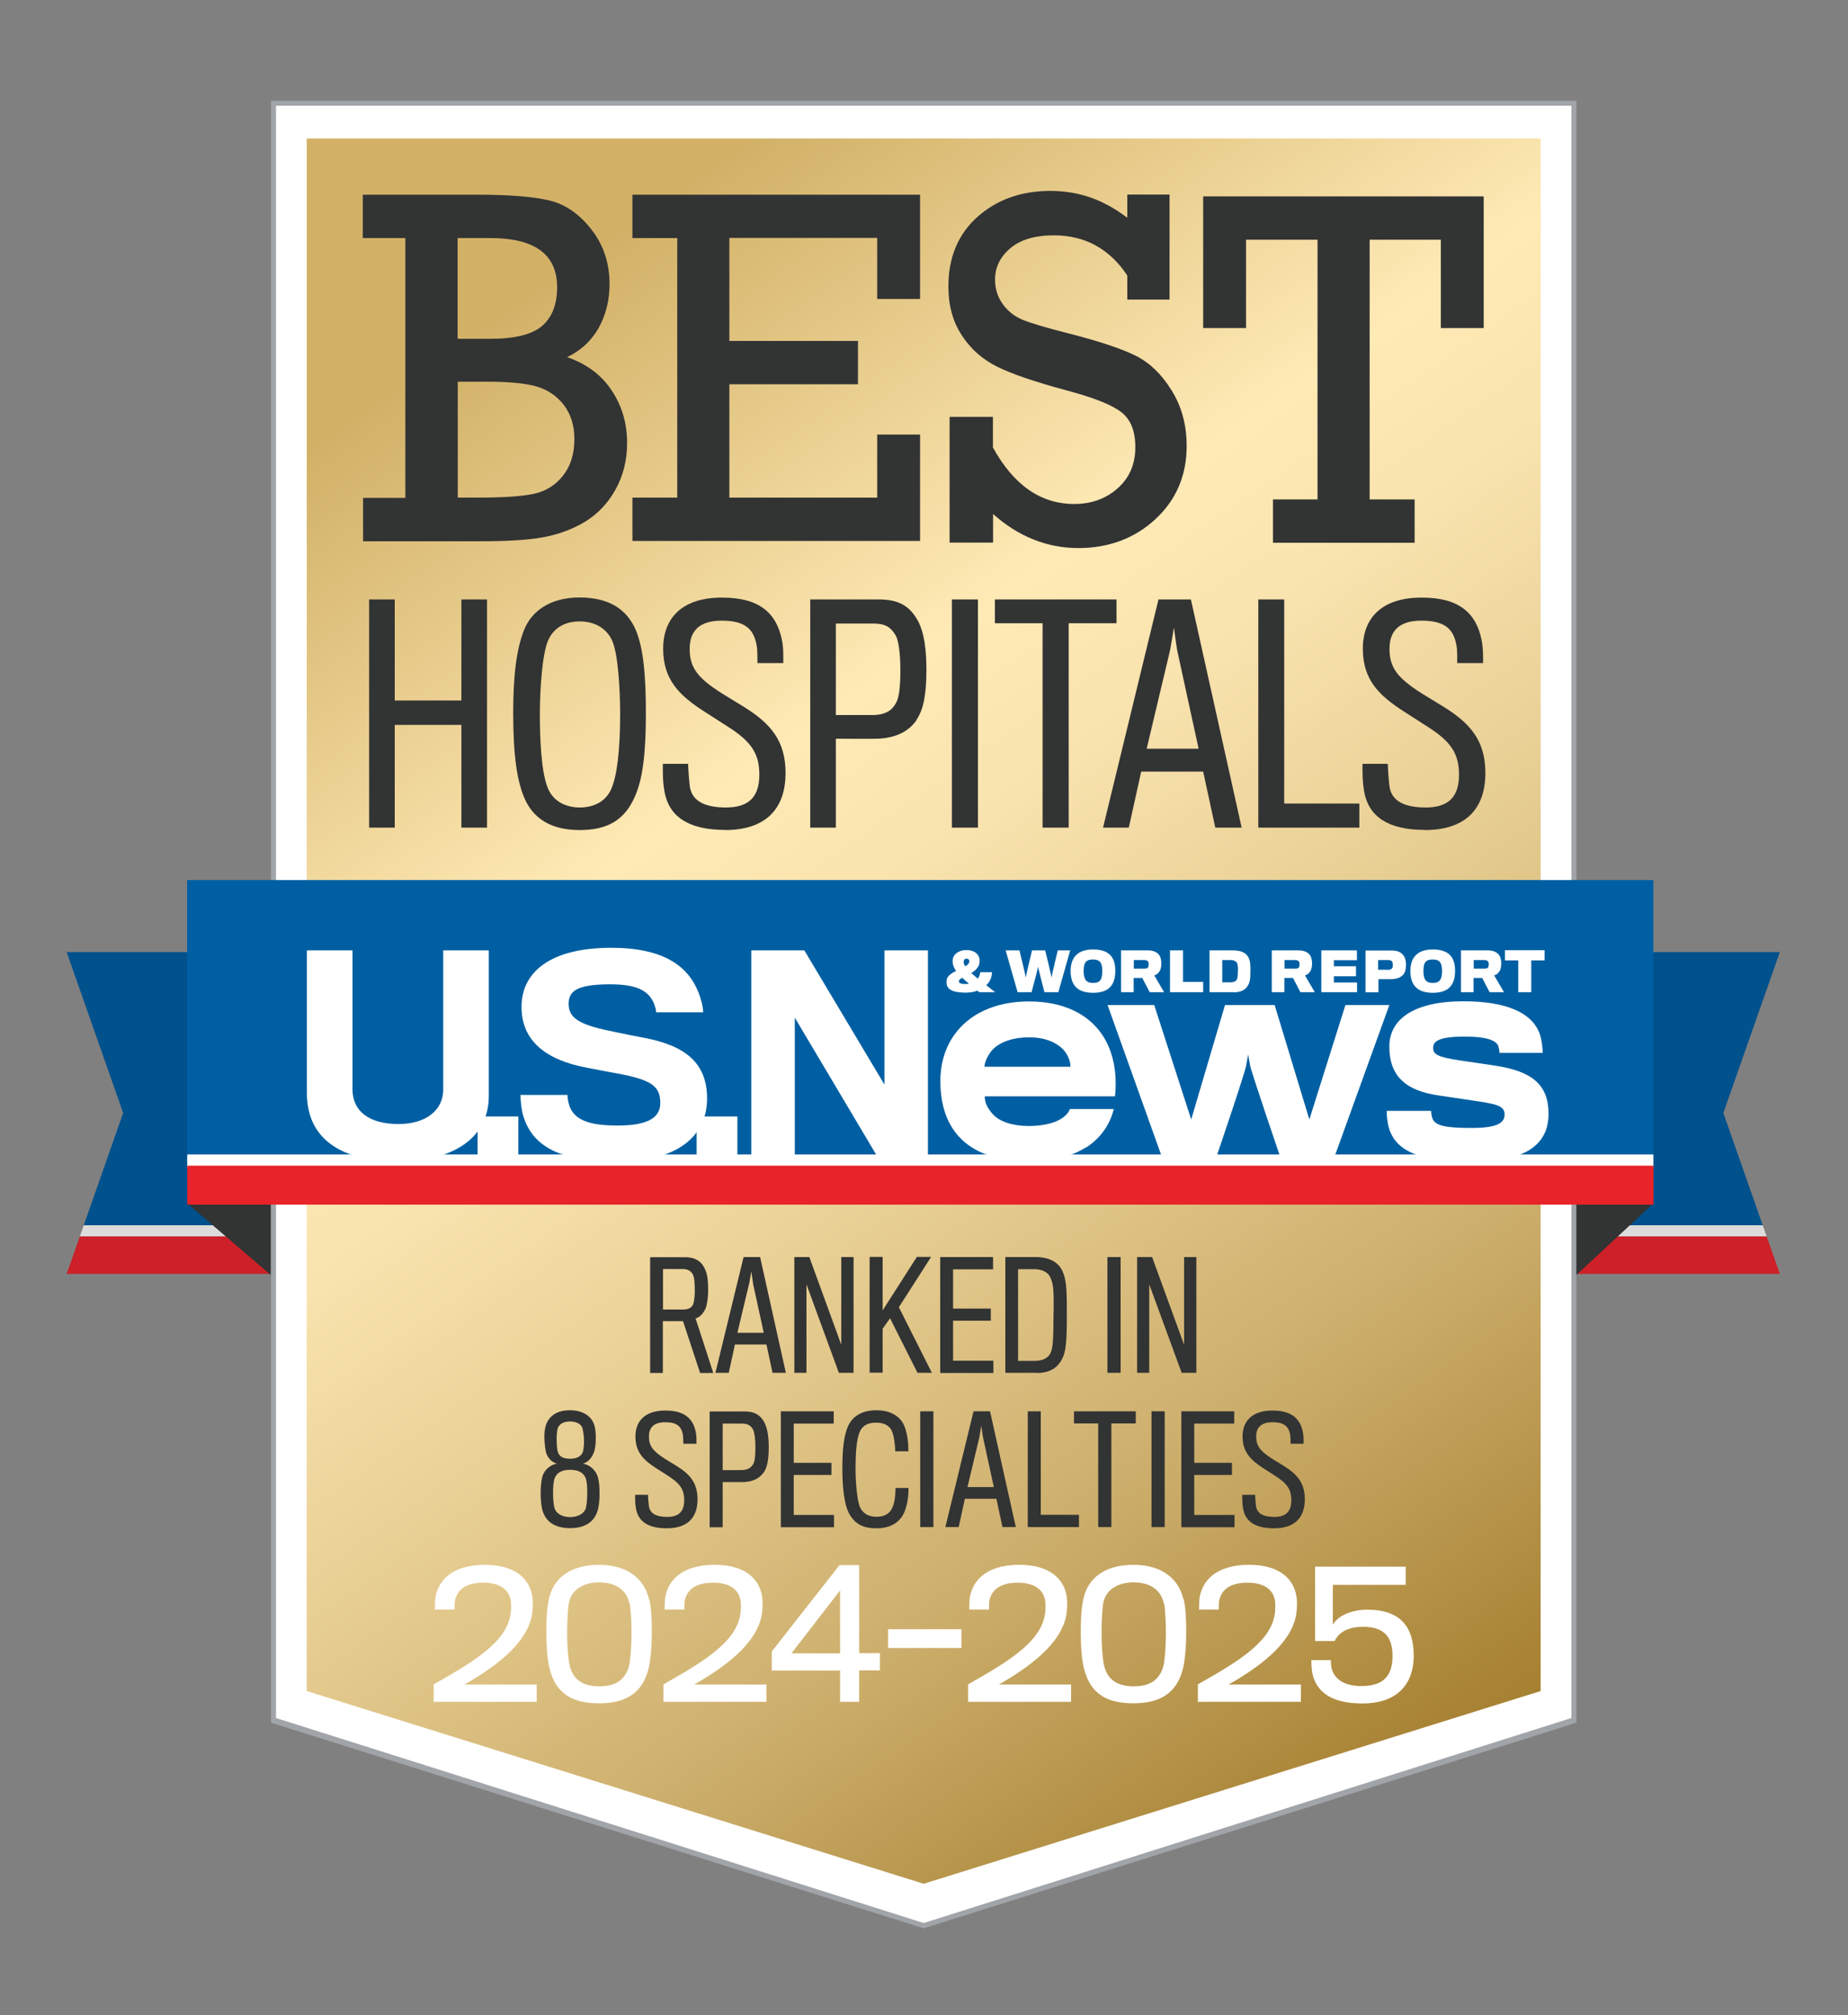
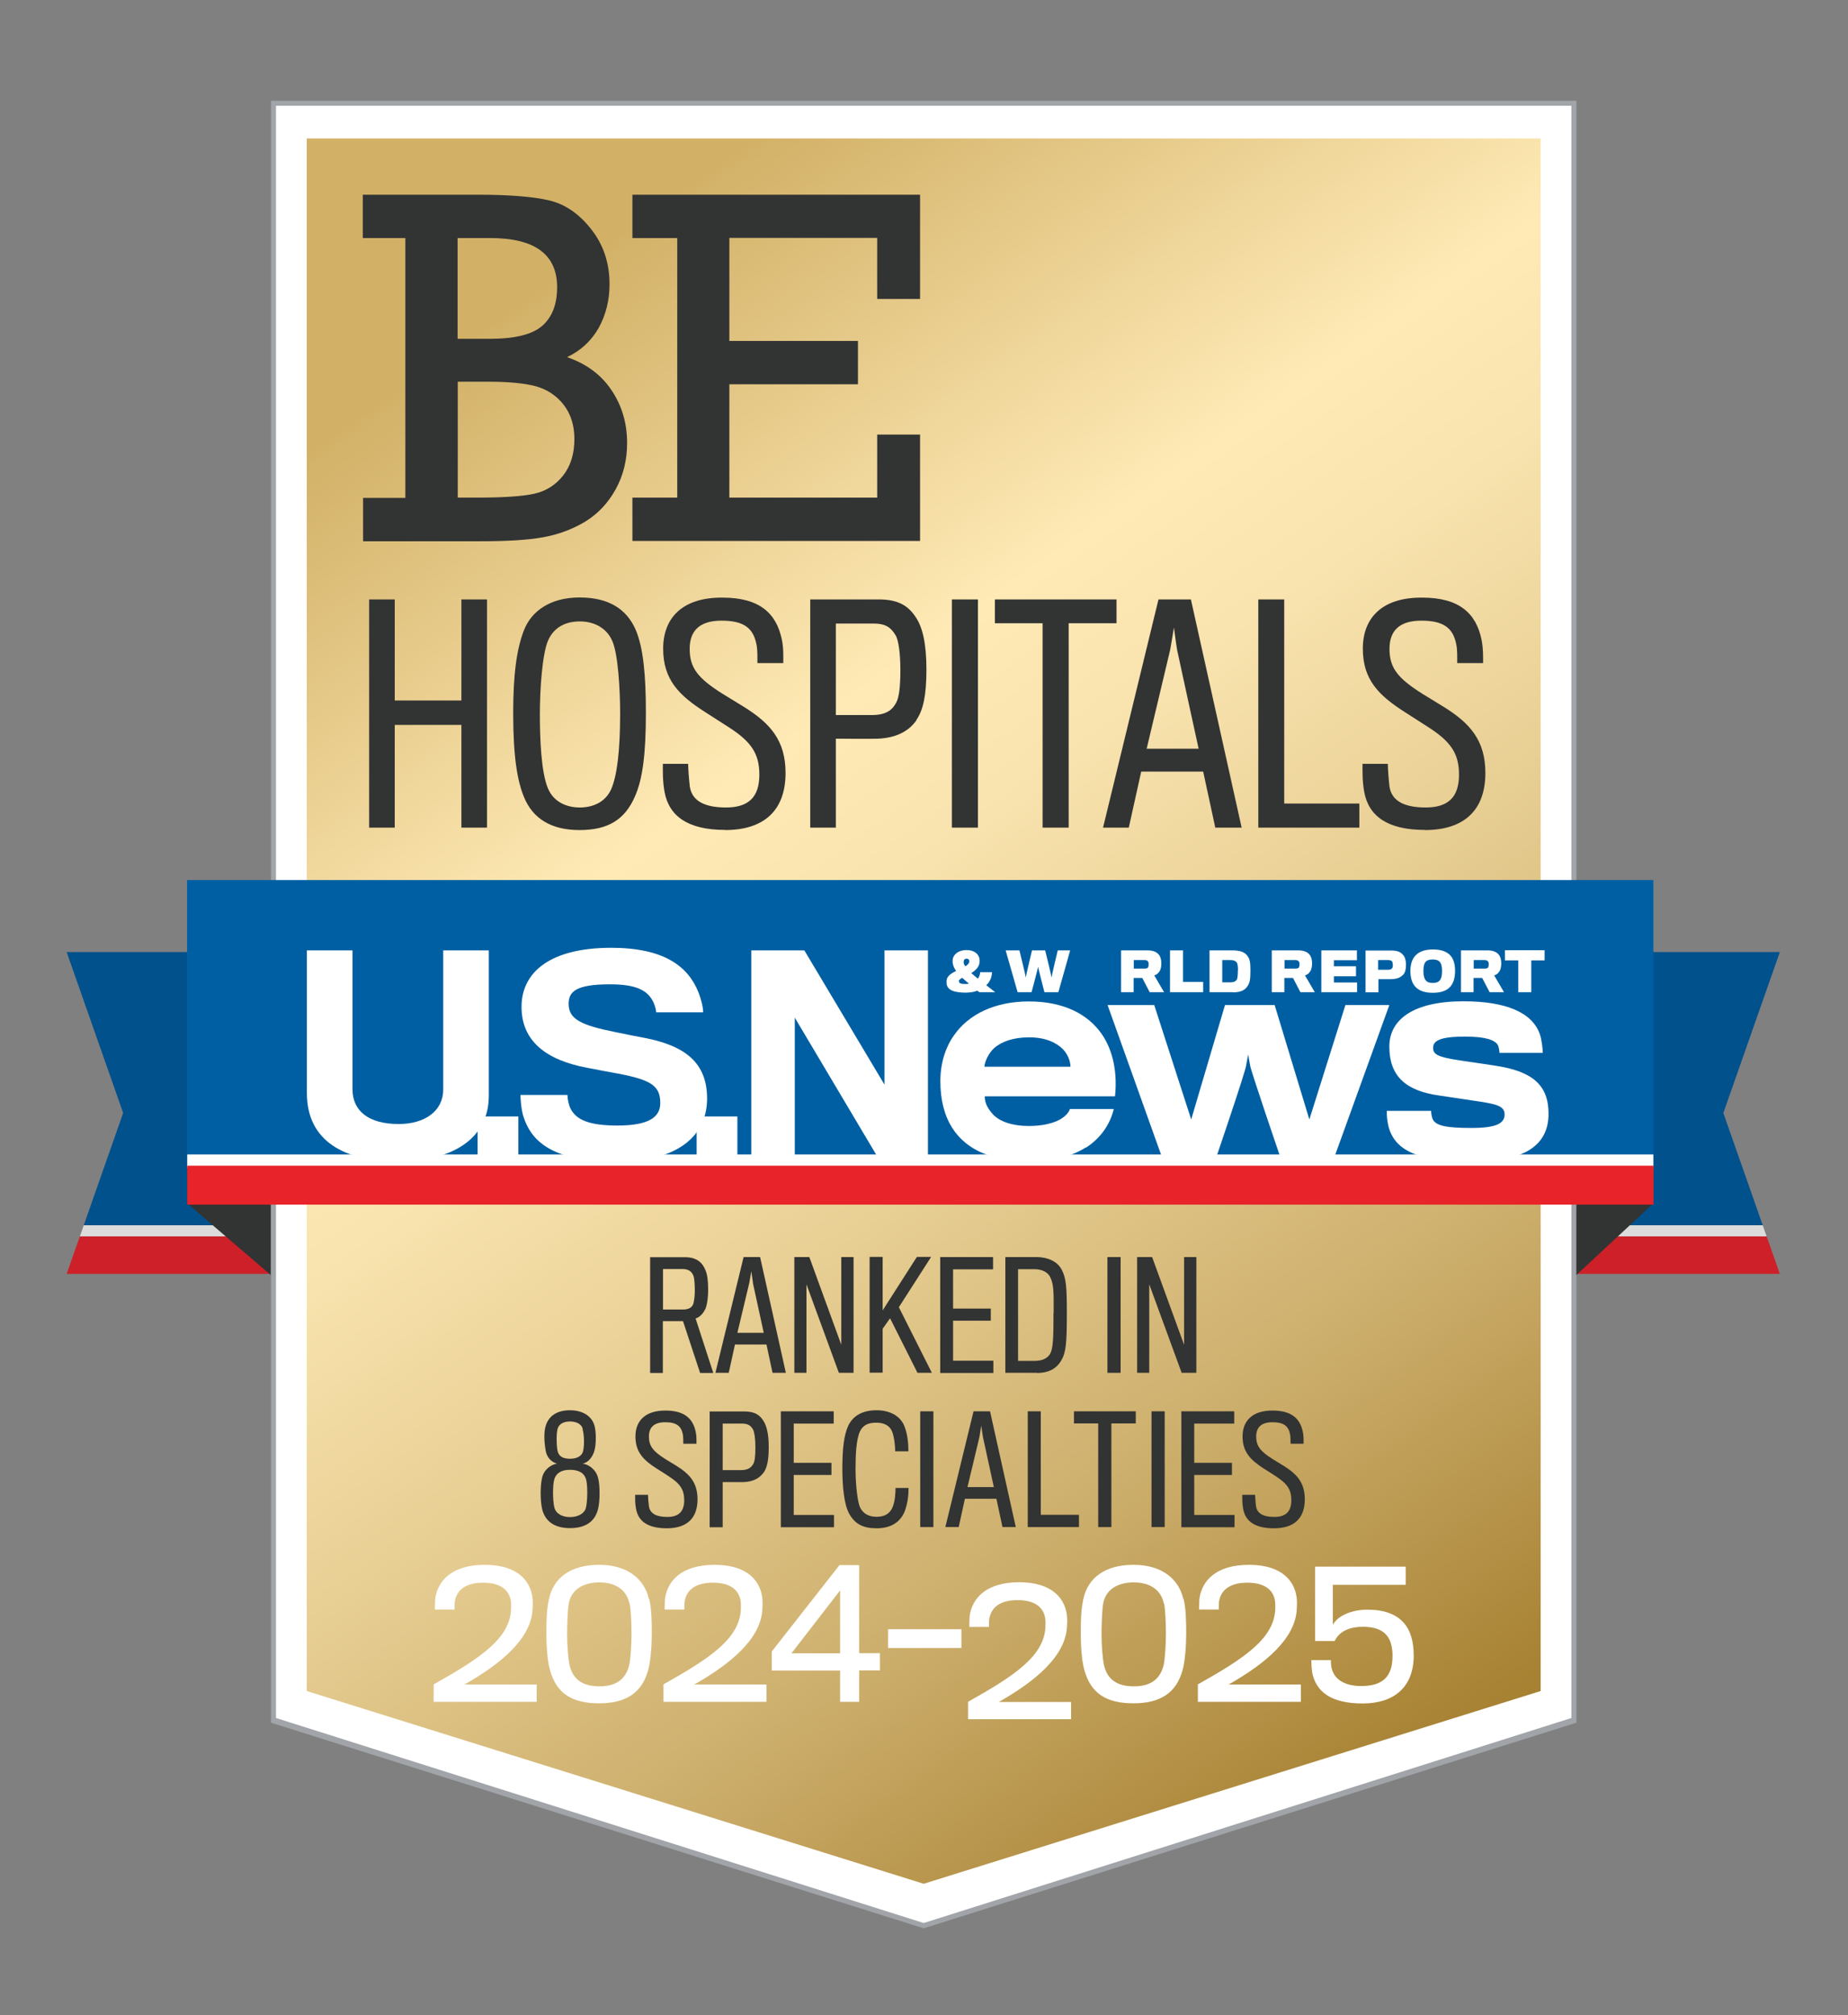
<svg xmlns="http://www.w3.org/2000/svg" id="a" viewBox="0 0 122 133">
  <rect x="0" y="0" width="122" height="133" fill="#808080" stroke="none" />
  <defs>
    <linearGradient id="b" x1="23.51" y1="6.85" x2="98.45" y2="113.88" gradientUnits="userSpaceOnUse">
      <stop offset=".13" stop-color="#d2b167" />
      <stop offset=".39" stop-color="#ffeab6" />
      <stop offset=".48" stop-color="#f8e2ad" />
      <stop offset=".61" stop-color="#e8cf94" />
      <stop offset=".79" stop-color="#cdaf6d" />
      <stop offset=".98" stop-color="#a98436" />
      <stop offset="1" stop-color="#a68132" />
    </linearGradient>
  </defs>
  <polygon points="18.06 6.81 18.06 21.24 18.06 94.09 18.06 113.52 60.98 127.08 103.91 113.52 103.91 94.09 103.91 21.24 103.91 6.81 18.06 6.81" fill="#fff" />
  <polygon points="20.25 9.14 20.25 27.64 20.25 75.08 20.25 111.6 60.98 124.32 101.71 111.6 101.71 75.08 101.71 27.64 101.71 9.14 20.25 9.14" fill="url(#b)" />
  <path d="M26.76,32.84V15.71h-2.81v-2.86h7.61c2.09,0,3.66.13,4.71.38,1.05.25,1.97.89,2.77,1.91.8,1.02,1.2,2.23,1.2,3.61,0,1.06-.24,2.02-.71,2.88-.48.85-1.17,1.5-2.09,1.94,1.27.44,2.25,1.16,2.93,2.18.68,1.01,1.03,2.17,1.03,3.48,0,1.13-.25,2.15-.76,3.07-.51.92-1.19,1.63-2.03,2.14-.84.5-1.77.84-2.77,1.02-1,.18-2.37.26-4.1.26h-7.77v-2.86h2.81ZM30.21,22.36h2.15c1.64,0,2.79-.29,3.44-.86.65-.57.98-1.42.98-2.54,0-2.17-1.47-3.25-4.42-3.25h-2.15v6.65ZM30.21,32.84h1.3c1.7,0,2.94-.08,3.73-.25.79-.17,1.43-.57,1.93-1.2.5-.63.75-1.44.75-2.42,0-.9-.24-1.65-.71-2.26-.48-.61-1.09-1.01-1.84-1.22-.75-.2-1.81-.3-3.18-.3h-1.97v7.66Z" fill="#323333" />
  <path d="M44.71,32.84V15.71h-2.96v-2.86h18.99v6.88h-2.83v-4.03h-9.76v6.8h8.49v2.86h-8.49v7.48h9.76v-4.16h2.83v7.02h-18.99v-2.86h2.96Z" fill="#323333" />
-   <path d="M62.69,35.81v-8.3h2.86v2.02c1.37,2.49,3.16,3.73,5.37,3.73,1.13,0,2.08-.34,2.86-1.03.78-.69,1.17-1.59,1.17-2.71s-.32-1.86-.95-2.34c-.64-.48-1.83-.95-3.6-1.42-2.05-.55-3.57-1.07-4.55-1.55-.99-.49-1.77-1.18-2.36-2.09-.59-.9-.88-1.97-.88-3.21,0-1.92.64-3.45,1.91-4.59,1.28-1.14,2.88-1.72,4.81-1.72s3.53.59,5.09,1.77v-1.53h2.79v6.93h-2.79v-1.59c-1.17-1.76-2.79-2.65-4.85-2.65-1.25,0-2.21.29-2.88.86-.67.57-1,1.26-1,2.06,0,.61.17,1.15.51,1.62.34.47.77.81,1.3,1.03s1.56.53,3.11.92c2.02.52,3.48,1.01,4.39,1.47.91.46,1.69,1.21,2.35,2.28.66,1.06.99,2.28.99,3.66,0,1.95-.69,3.56-2.06,4.83-1.37,1.27-3.08,1.91-5.1,1.91s-3.95-.75-5.62-2.25v1.89h-2.86Z" fill="#323333" />
-   <path d="M86.98,32.96V15.82h-4.72v5.83h-2.83v-8.69h18.52v8.69h-2.83v-5.83h-4.7v17.14h2.97v2.86h-9.35v-2.86h2.92Z" fill="#323333" />
  <path d="M46.56,86.39c-.14.31-.38.55-.64.62l1.17,3.6h-.87l-1.13-3.42h-1.33v3.42h-.84v-7.64h2.3c.75,0,1.14.33,1.35.85.12.27.18.69.18,1.28s-.08,1.04-.19,1.31ZM45.8,84.26c-.09-.31-.32-.51-.72-.51h-1.31v2.67s1.36,0,1.4,0c.32-.02.51-.14.59-.35.07-.17.11-.61.11-.88,0-.34-.03-.81-.07-.92Z" fill="#323333" />
  <path d="M48.1,90.6h-.87l1.86-7.64h1.09l1.7,7.64h-.88l-.4-1.87h-2.08l-.41,1.87ZM49.71,84.65c-.02-.1-.11-.75-.11-.75,0,0-.11.65-.13.75-.03.13-.79,3.31-.79,3.31h1.74s-.7-3.2-.72-3.31Z" fill="#323333" />
  <path d="M55.38,90.6l-2.14-5.84v5.84h-.8v-7.64h.99l2.11,5.79v-5.79h.81v7.64h-.96Z" fill="#323333" />
  <path d="M60.57,90.6l-1.81-3.6-.49.69v2.9h-.86v-7.64h.86v3.53l2.26-3.53h.94l-2.13,3.32,2.18,4.33h-.95Z" fill="#323333" />
  <path d="M62.07,90.6v-7.64h3.49v.81h-2.64v2.59h2.49v.8h-2.49v2.64h2.66v.81h-3.51Z" fill="#323333" />
  <path d="M68.45,90.6h-2.08v-7.64h2.02c.85,0,1.45.33,1.71.85.29.57.33,1.14.33,2.84,0,1.95-.05,2.6-.37,3.14-.28.48-.76.82-1.61.82ZM69.56,86.64c0-1.31.02-1.83-.22-2.34-.17-.37-.59-.54-1.06-.54h-1.07v6.05h1.11c.45,0,.83-.15,1.01-.47.19-.35.22-1,.22-2.7Z" fill="#323333" />
  <path d="M73.11,90.6v-7.64h.87v7.64h-.87Z" fill="#323333" />
  <path d="M78.01,90.6l-2.14-5.84v5.84h-.8v-7.64h.99l2.11,5.79v-5.79h.81v7.64h-.96Z" fill="#323333" />
  <path d="M37.64,100.85c-1.06,0-1.66-.47-1.85-1.26-.14-.62-.12-1.6,0-2.08.13-.55.61-.86.98-.92-.33-.08-.67-.38-.75-.87-.1-.61-.12-1.2,0-1.6.19-.66.73-1.05,1.61-1.05.82,0,1.44.37,1.62,1.03.11.41.11,1.19,0,1.61-.12.45-.42.81-.78.88.43.07.87.4,1.01.93.13.45.14,1.54,0,2.07-.2.82-.82,1.26-1.86,1.26ZM38.68,97.59c-.13-.39-.49-.59-1.04-.59s-.9.19-1.04.6c-.12.36-.12,1.43,0,1.9.12.42.54.62,1.04.62s.95-.23,1.04-.61c.12-.52.12-1.56,0-1.92ZM38.47,94.3c-.1-.37-.49-.49-.84-.49s-.72.12-.82.49c-.09.33-.07,1.05-.02,1.37.08.47.39.6.85.6s.81-.18.87-.58c.07-.37.06-.97-.05-1.38Z" fill="#323333" />
  <path d="M44.02,100.86c-1.25,0-1.88-.46-2.03-1.28-.07-.37-.06-.69-.06-.93h.85c0,.16.03.55.06.76.08.51.54.7,1.21.7.74,0,1.12-.34,1.12-1.1,0-.71-.27-1.11-1.08-1.62-.16-.11-.51-.33-.75-.48-.86-.55-1.39-1.08-1.39-2.11s.65-1.72,1.99-1.71c1.23,0,1.81.52,1.99,1.41.06.28.05.54.05.78h-.87c0-.12,0-.43-.03-.62-.11-.55-.42-.8-1.17-.8s-1.07.36-1.07.94c0,.63.27.98,1.1,1.5.23.14.55.34.72.44.88.55,1.39,1.12,1.39,2.21,0,1.24-.7,1.91-2.03,1.91Z" fill="#323333" />
  <path d="M50.41,97.18c-.26.37-.68.6-1.3.63-.16,0-1.4,0-1.4,0v2.98h-.86v-7.64h2.3c.66,0,1,.22,1.25.62.21.33.35.86.35,1.73s-.11,1.36-.34,1.69ZM49.72,94.35c-.17-.3-.37-.4-.75-.4h-1.26v3.07h1.21c.48,0,.68-.18.81-.41.1-.17.14-.52.14-1.1s-.07-1-.15-1.15Z" fill="#323333" />
  <path d="M51.55,100.78v-7.64h3.49v.81h-2.64v2.59h2.49v.8h-2.49v2.64h2.66v.81h-3.51Z" fill="#323333" />
  <path d="M59.77,99.63c-.29.83-.96,1.23-1.9,1.23-.87,0-1.4-.26-1.79-.93-.37-.63-.47-1.9-.47-3.01,0-1.35.11-2.2.38-2.81.32-.68.95-1.04,1.88-1.04s1.62.42,1.86,1.11c.18.51.24,1.01.24,1.6h-.87c0-.38-.08-1.03-.22-1.34-.17-.37-.52-.55-1.03-.55-.54,0-.88.16-1.08.58-.24.53-.29,1.5-.29,2.46s.12,2.2.31,2.57c.23.46.65.6,1.08.6.48,0,.87-.17,1.06-.64.16-.42.19-.89.19-1.26h.86c0,.51-.06.98-.22,1.44Z" fill="#323333" />
  <path d="M60.75,100.78v-7.64h.87v7.64h-.87Z" fill="#323333" />
  <path d="M63.28,100.78h-.87l1.86-7.64h1.09l1.7,7.64h-.88l-.4-1.87h-2.08l-.41,1.87ZM64.89,94.83c-.02-.1-.11-.75-.11-.75,0,0-.1.65-.12.75-.03.13-.79,3.31-.79,3.31h1.74s-.7-3.2-.72-3.31Z" fill="#323333" />
  <path d="M67.85,100.78v-7.64h.86v6.83h2.52v.81h-3.38Z" fill="#323333" />
  <path d="M73.37,93.94v6.84h-.87v-6.84h-1.6v-.8h4.08v.8h-1.6Z" fill="#323333" />
  <path d="M76.02,100.78v-7.64h.87v7.64h-.87Z" fill="#323333" />
  <path d="M77.99,100.78v-7.64h3.49v.81h-2.64v2.59h2.49v.8h-2.49v2.64h2.66v.81h-3.51Z" fill="#323333" />
  <path d="M84.1,100.86c-1.25,0-1.88-.46-2.03-1.28-.07-.37-.06-.69-.06-.93h.85c0,.16.03.55.06.76.08.51.54.7,1.21.7.74,0,1.12-.34,1.12-1.1,0-.71-.27-1.11-1.08-1.62-.16-.11-.51-.33-.75-.48-.85-.55-1.39-1.08-1.39-2.11s.65-1.72,1.99-1.71c1.23,0,1.81.52,1.99,1.41.06.28.05.54.05.78h-.86c0-.12,0-.43-.03-.62-.11-.55-.42-.8-1.17-.8s-1.07.36-1.07.94c0,.63.27.98,1.1,1.5.23.14.55.34.72.44.88.55,1.39,1.12,1.39,2.21,0,1.24-.7,1.91-2.03,1.91Z" fill="#323333" />
  <path d="M30.46,54.62v-6.78h-4.4v6.78h-1.69v-15.06h1.69v6.67h4.4v-6.67h1.69v15.06h-1.69Z" fill="#323333" />
  <path d="M41.96,41.55c.51,1.18.68,3.01.68,5.48,0,2.71-.21,4.4-.74,5.57-.66,1.48-1.74,2.18-3.64,2.18s-3.09-.78-3.66-2.16c-.44-1.06-.72-2.63-.72-5.55,0-2.48.21-4.21.72-5.5.49-1.23,1.71-2.14,3.66-2.14s3.11.78,3.7,2.12ZM40.35,52.08c.38-.87.59-2.5.59-5,0-1.53-.13-3.87-.51-4.76-.3-.72-1.02-1.31-2.16-1.31s-1.8.57-2.1,1.29c-.38.91-.53,3.24-.53,4.81,0,1.72.09,3.85.53,4.91.4.97,1.33,1.27,2.1,1.27.99,0,1.74-.44,2.08-1.21Z" fill="#323333" />
  <path d="M47.87,54.77c-2.46,0-3.71-.91-4-2.52-.13-.74-.11-1.36-.11-1.84h1.67c0,.32.06,1.08.11,1.5.15,1,1.06,1.38,2.39,1.38,1.46,0,2.2-.66,2.2-2.16,0-1.4-.53-2.2-2.12-3.2-.32-.21-1-.64-1.48-.95-1.69-1.08-2.75-2.12-2.75-4.17s1.29-3.39,3.92-3.37c2.43,0,3.56,1.02,3.92,2.79.11.55.09,1.06.09,1.53h-1.71c0-.25.02-.85-.06-1.23-.21-1.08-.83-1.57-2.31-1.57s-2.1.7-2.1,1.86c0,1.25.53,1.93,2.16,2.96.46.28,1.08.66,1.42.87,1.74,1.08,2.75,2.22,2.75,4.36,0,2.44-1.38,3.77-4,3.77Z" fill="#323333" />
  <path d="M60.51,47.52c-.51.74-1.35,1.18-2.56,1.23-.32.02-2.77,0-2.77,0v5.87h-1.69v-15.06h4.53c1.31,0,1.97.44,2.46,1.21.42.64.68,1.69.68,3.41s-.21,2.67-.66,3.33ZM59.14,41.95c-.34-.59-.74-.8-1.48-.8h-2.48v6.04h2.39c.95,0,1.35-.36,1.59-.81.19-.34.28-1.02.28-2.16s-.13-1.97-.3-2.27Z" fill="#323333" />
  <path d="M62.84,54.62v-15.06h1.72v15.06h-1.72Z" fill="#323333" />
  <path d="M70.55,41.13v13.49h-1.72v-13.49h-3.15v-1.57h8.03v1.57h-3.16Z" fill="#323333" />
  <path d="M74.53,54.62h-1.71l3.66-15.06h2.14l3.35,15.06h-1.74l-.8-3.7h-4.09l-.82,3.7ZM77.71,42.89c-.04-.19-.21-1.48-.21-1.48,0,0-.21,1.29-.25,1.48-.06.27-1.55,6.52-1.55,6.52h3.43s-1.38-6.31-1.42-6.52Z" fill="#323333" />
  <path d="M83.07,54.62v-15.06h1.71v13.47h4.96v1.59h-6.67Z" fill="#323333" />
  <path d="M94.06,54.77c-2.46,0-3.71-.91-4-2.52-.13-.74-.11-1.36-.11-1.84h1.67c0,.32.06,1.08.11,1.5.15,1,1.06,1.38,2.39,1.38,1.46,0,2.2-.66,2.2-2.16,0-1.4-.53-2.2-2.12-3.2-.32-.21-1-.64-1.48-.95-1.69-1.08-2.75-2.12-2.75-4.17s1.29-3.39,3.92-3.37c2.43,0,3.56,1.02,3.92,2.79.11.55.1,1.06.1,1.53h-1.71c0-.25.02-.85-.06-1.23-.21-1.08-.83-1.57-2.31-1.57s-2.1.7-2.1,1.86c0,1.25.53,1.93,2.16,2.96.45.28,1.08.66,1.42.87,1.74,1.08,2.75,2.22,2.75,4.36,0,2.44-1.38,3.77-4,3.77Z" fill="#323333" />
  <path d="M17.89,6.65v107.04l43.09,13.57,43.09-13.57V6.65H17.89ZM103.74,109.49v3.89l-42.76,13.53-42.76-13.53V6.98h85.52v102.51Z" fill="#a1a4a8" />
  <polygon points="4.4 62.83 17.79 62.83 17.79 80.86 5.53 80.86 8.13 73.45 4.4 62.83" fill="#00518c" />
  <polygon points="17.79 81.6 5.27 81.6 5.53 80.86 17.79 80.86 17.79 81.6" fill="#dbdcdb" />
  <polygon points="17.79 84.07 4.4 84.07 5.27 81.6 17.79 81.6 17.79 84.07" fill="#cd2028" />
  <polygon points="117.5 62.83 104.11 62.83 104.11 80.86 116.37 80.86 113.77 73.45 117.5 62.83" fill="#00518c" />
  <polygon points="104.11 81.6 116.63 81.6 116.37 80.86 104.11 80.86 104.11 81.6" fill="#dbdcdb" />
  <polygon points="104.11 84.07 117.5 84.07 116.63 81.6 104.11 81.6 104.11 84.07" fill="#cd2028" />
  <polygon points="17.87 79.4 17.87 84.14 12.33 79.39 17.87 79.4" fill="#323333" />
  <polygon points="104.07 79.4 104.07 84.14 109.18 79.39 104.07 79.4" fill="#323333" />
  <rect x="12.35" y="58.08" width="96.8" height="18.89" fill="#005fa2" />
  <g id="c">
    <path d="M26.25,76.65c-3.43,0-5.99-1.29-5.99-4.51v-9.42h3.01v9.16c0,1.45,1.08,2.3,3.05,2.3,1.72,0,2.94-.85,2.94-2.28v-9.18h3.01v9.59c0,2.91-2.51,4.34-6.03,4.34Z" fill="#fff" />
    <path d="M31.53,76.48v-2.8h2.69v2.8h-2.69Z" fill="#fff" />
    <path d="M40.76,76.67c-4.16,0-5.66-1.25-6.21-3-.14-.45-.19-1.13-.19-1.41h3.1c0,.24.09.66.19.87.38.8,1.29,1.15,3.12,1.15,2.09,0,2.82-.57,2.82-1.48,0-1.13-.58-1.53-2.8-1.95-.4-.07-1.41-.26-2.02-.38-2.68-.5-4.34-1.74-4.34-4.02s1.88-3.9,5.92-3.9c3.45,0,5.07,1.2,5.76,2.94.18.45.31.98.31,1.32h-3.1c0-.16-.09-.47-.19-.68-.37-.77-1.12-1.17-2.86-1.17-2.28,0-2.73.5-2.73,1.29,0,1.01.82,1.41,3.07,1.86.69.14,1.6.33,1.91.38,2.73.52,4.16,1.66,4.16,4.01,0,2.49-1.97,4.16-5.92,4.16Z" fill="#fff" />
    <path d="M45.99,76.48v-2.8h2.69v2.8h-2.69Z" fill="#fff" />
    <path d="M58.01,76.48l-5.54-9.32v9.32h-2.87v-13.76h3.5l5.29,8.86v-8.86h2.87v13.76h-3.26Z" fill="#fff" />
    <path d="M71.69,75.72c-.89.57-2.12.92-3.77.92-2.25,0-4.08-.66-5.06-2.21-.5-.79-.78-1.81-.78-3.08,0-1.16.32-2.2.89-3.01.98-1.42,2.73-2.25,4.95-2.25,2.32,0,3.91.85,4.82,2.16.76,1.11,1.03,2.57.87,4.1h-8.6c0,.46.2.81.55,1.2.43.46,1.26.76,2.36.76.83,0,1.44-.15,1.86-.33.53-.24.79-.57.85-.79h2.9c-.24.98-.83,1.9-1.84,2.55ZM70.17,69.24c-.42-.42-1.13-.78-2.23-.78-1.05,0-1.83.28-2.32.72-.35.31-.63.92-.63,1.22h5.68c0-.3-.13-.77-.5-1.16Z" fill="#fff" />
    <path d="M88.05,76.48h-3.49s-1.99-5.83-2.03-6.16c-.02-.13-.13-.73-.13-.73,0,0-.11.6-.13.71-.02.35-2.01,6.18-2.01,6.18h-3.51l-3.63-10.15h3.08l2.44,7.55,2.23-7.55h3.28l2.29,7.55,2.38-7.55h2.9l-3.67,10.15Z" fill="#fff" />
    <path d="M97.14,76.66c-3.43,0-5.06-.68-5.48-2.34-.09-.4-.11-.68-.11-1.01h2.93c0,.13.02.31.09.52.19.48.96.61,2.57.61s2.19-.29,2.19-.89-.61-.7-2.1-.92c-.39-.06-1.6-.24-2.21-.33-2.23-.31-3.3-1.29-3.3-3.23,0-1.81,1.62-2.99,4.89-2.99,2.78,0,4.54.72,5.05,2.18.13.39.19,1.02.19,1.22h-2.86c0-.11-.04-.42-.13-.55-.2-.28-.74-.52-2.14-.52-1.62,0-2.11.26-2.11.74,0,.44.31.61,1.75.83.59.09,2.01.29,2.36.35,2.44.37,3.51,1.27,3.51,3.17,0,2.1-1.59,3.17-5.09,3.17Z" fill="#fff" />
  </g>
  <g id="d">
    <path d="M64.56,64.58c.09-.12.14-.26.15-.42h.78c-.01.35-.15.65-.38.86.18.14.39.3.59.46h-1.05s-.09-.07-.13-.1c-.21.09-.5.13-.76.13-.66,0-1.25-.12-1.27-.63,0-.04,0-.11,0-.14,0-.31.31-.51.63-.66-.16-.23-.22-.42-.23-.58v-.14c.02-.34.35-.66.93-.66.53,0,.83.3.85.64,0,.03,0,.1,0,.12,0,.35-.28.59-.55.76.12.1.28.24.44.37ZM63.31,64.76c0,.13.12.18.41.18.08,0,.17,0,.24-.03-.16-.14-.32-.27-.44-.38-.13.07-.22.15-.22.22ZM63.99,63.5v-.06c0-.09-.05-.17-.18-.17s-.18.08-.19.18c0,.02,0,.05,0,.07,0,.08.04.16.11.25.14-.08.24-.18.25-.28Z" fill="#fff" />
    <path d="M69.87,65.48h-.92s-.41-1.59-.42-1.68c0,.09-.43,1.68-.43,1.68h-.92l-.79-2.76h.91s.42,1.71.42,1.79c0-.09.41-1.79.41-1.79h.87s.42,1.71.42,1.79c0-.09.41-1.79.41-1.79h.82l-.78,2.76Z" fill="#fff" />
-     <path d="M73.63,64.07c0,.97-.46,1.45-1.47,1.45s-1.48-.49-1.48-1.44c0-.88.45-1.42,1.48-1.42s1.47.48,1.47,1.41ZM72.77,64.09c0-.55-.15-.77-.62-.77s-.61.22-.61.77c0,.59.21.78.62.78s.61-.16.61-.78Z" fill="#fff" />
    <path d="M76.54,64.11c-.09.15-.21.23-.34.26l.65,1.11h-.95l-.49-.94h-.57v.94h-.83v-2.76h1.75c.37,0,.61.11.75.29.11.14.16.33.16.58,0,.22-.05.4-.12.52ZM75.8,63.48c-.04-.09-.12-.12-.24-.12h-.71v.56h.73c.1,0,.19-.02.22-.09.02-.05.03-.12.03-.18,0-.06,0-.14-.03-.18Z" fill="#fff" />
    <path d="M77.24,65.48v-2.76h.86v2.08h1.33v.68h-2.18Z" fill="#fff" />
    <path d="M81.41,65.48h-1.56v-2.76h1.52c.5,0,.81.12.98.36.17.23.2.46.2.97,0,.59-.04.81-.2,1.04-.17.26-.45.4-.95.4ZM81.73,64.04c0-.2-.02-.45-.09-.53-.11-.12-.21-.15-.42-.15h-.53v1.47h.53c.22,0,.33-.05.42-.16.07-.09.08-.4.08-.63Z" fill="#fff" />
    <path d="M86.49,64.11c-.09.15-.21.23-.34.26l.65,1.11h-.95l-.49-.94h-.57v.94h-.83v-2.76h1.75c.37,0,.61.11.75.29.11.14.16.33.16.58,0,.22-.05.4-.12.52ZM85.76,63.48c-.04-.09-.13-.12-.25-.12h-.71v.56h.73c.1,0,.2-.02.23-.09.02-.05.03-.12.03-.18,0-.06,0-.14-.03-.18Z" fill="#fff" />
    <path d="M87.23,65.48v-2.76h2.35v.65h-1.52v.4h1.46v.66h-1.46v.41h1.53v.64h-2.37Z" fill="#fff" />
    <path d="M92.61,64.34c-.16.19-.43.27-.76.28-.1,0-.85,0-.85,0v.87h-.85v-2.76h1.7c.33,0,.57.07.72.23.16.14.25.38.25.72,0,.31-.07.52-.2.67ZM91.93,63.49c-.05-.09-.13-.13-.27-.13h-.68v.64h.66c.16,0,.24-.05.28-.13.03-.05.03-.1.03-.18,0-.09-.01-.16-.04-.19Z" fill="#fff" />
    <path d="M96.06,64.07c0,.97-.46,1.45-1.47,1.45s-1.48-.49-1.48-1.44c0-.88.45-1.42,1.48-1.42s1.47.48,1.47,1.41ZM95.2,64.09c0-.55-.15-.77-.62-.77s-.61.22-.61.77c0,.59.21.78.61.78s.62-.16.62-.78Z" fill="#fff" />
    <path d="M98.98,64.11c-.09.15-.21.23-.34.26l.65,1.11h-.95l-.49-.94h-.57v.94h-.83v-2.76h1.75c.37,0,.61.11.75.29.11.14.16.33.16.58,0,.22-.05.4-.12.52ZM98.25,63.48c-.04-.09-.13-.12-.25-.12h-.71v.56h.73c.1,0,.2-.02.23-.09.02-.05.03-.12.03-.18,0-.06,0-.14-.03-.18Z" fill="#fff" />
    <path d="M101.09,63.38v2.1h-.86v-2.1h-.88v-.67h2.62v.67h-.88Z" fill="#fff" />
  </g>
  <rect x="12.36" y="76.19" width="96.79" height=".89" fill="#fff" />
  <rect x="12.36" y="76.93" width="96.8" height="2.57" fill="#e82329" />
  <path d="M28.63,112.31v-1.15c3.04-1.71,5.08-3.03,5.11-5.03v-.24c-.01-.83-.55-1.44-1.84-1.44s-1.79.59-1.88,1.3c-.01.11-.01.34-.01.47h-1.3c0-.19.01-.5.02-.7.16-1.18,1.07-2.25,3.28-2.25s3.1,1.12,3.16,2.38c.01.14,0,.36-.01.51-.07,2.01-2.16,3.68-4.5,5.01h4.77v1.14h-6.8Z" fill="#fff" />
  <path d="M42.86,105.53c.15.61.17,1.41.17,2.31,0,.75-.08,1.84-.24,2.38-.41,1.5-1.47,2.19-3.24,2.19s-2.82-.63-3.25-2.22c-.17-.6-.23-1.61-.23-2.36,0-.88.01-1.56.17-2.3.29-1.38,1.41-2.26,3.31-2.26s3,.96,3.29,2.26ZM41.55,105.82c-.17-.85-.86-1.39-1.99-1.39s-1.86.54-2.01,1.39c-.08.43-.11,1.48-.11,2.03,0,.71.07,1.66.17,2.08.23.93.88,1.36,1.97,1.36s1.71-.46,1.95-1.36c.1-.38.16-1.48.16-2.09,0-.58-.03-1.59-.12-2.01Z" fill="#fff" />
  <path d="M43.8,112.31v-1.15c3.04-1.71,5.08-3.03,5.11-5.03v-.24c-.01-.83-.55-1.44-1.84-1.44s-1.79.59-1.88,1.3c-.01.11-.01.34-.01.47h-1.3c0-.19.01-.5.02-.7.16-1.18,1.07-2.25,3.28-2.25s3.1,1.12,3.16,2.38c.01.14,0,.36-.01.51-.07,2.01-2.16,3.68-4.5,5.01h4.77v1.14h-6.8Z" fill="#fff" />
  <path d="M56.72,110.25v2.06h-1.26v-2.06h-4.51v-1.26l4.47-5.7h1.3v5.81h1.37v1.14h-1.37ZM55.46,104.96l-3.21,4.15h3.21v-4.15Z" fill="#fff" />
  <path d="M58.63,108.76v-1.24h4.84v1.24h-4.84Z" fill="#fff" />
-   <path d="M63.91,112.31v-1.15c3.04-1.71,5.08-3.03,5.11-5.03v-.24c-.01-.83-.55-1.44-1.84-1.44s-1.79.59-1.88,1.3c-.01.11-.01.34-.01.47h-1.3c0-.19.01-.5.02-.7.16-1.18,1.07-2.25,3.28-2.25s3.1,1.12,3.16,2.38c.01.14,0,.36-.01.51-.07,2.01-2.16,3.68-4.5,5.01h4.77v1.14h-6.8Z" fill="#fff" />
+   <path d="M63.91,112.31c3.04-1.71,5.08-3.03,5.11-5.03v-.24c-.01-.83-.55-1.44-1.84-1.44s-1.79.59-1.88,1.3c-.01.11-.01.34-.01.47h-1.3c0-.19.01-.5.02-.7.16-1.18,1.07-2.25,3.28-2.25s3.1,1.12,3.16,2.38c.01.14,0,.36-.01.51-.07,2.01-2.16,3.68-4.5,5.01h4.77v1.14h-6.8Z" fill="#fff" />
  <path d="M78.14,105.53c.15.61.17,1.41.17,2.31,0,.75-.08,1.84-.24,2.38-.41,1.5-1.47,2.19-3.24,2.19s-2.82-.63-3.25-2.22c-.17-.6-.23-1.61-.23-2.36,0-.88.01-1.56.17-2.3.29-1.38,1.41-2.26,3.31-2.26s3,.96,3.29,2.26ZM76.83,105.82c-.17-.85-.86-1.39-1.99-1.39s-1.86.54-2.01,1.39c-.08.43-.11,1.48-.11,2.03,0,.71.07,1.66.17,2.08.23.93.88,1.36,1.97,1.36s1.71-.46,1.95-1.36c.1-.38.16-1.48.16-2.09,0-.58-.03-1.59-.12-2.01Z" fill="#fff" />
  <path d="M79.08,112.31v-1.15c3.04-1.71,5.08-3.03,5.11-5.03v-.24c-.01-.83-.55-1.44-1.84-1.44s-1.79.59-1.88,1.3c-.01.11-.01.34-.01.47h-1.3c0-.19.01-.5.02-.7.16-1.18,1.07-2.25,3.28-2.25s3.1,1.12,3.16,2.38c.01.14,0,.36-.01.51-.07,2.01-2.16,3.68-4.5,5.01h4.77v1.14h-6.8Z" fill="#fff" />
  <path d="M86.62,110.3c-.03-.19-.05-.51-.05-.74h1.29c0,.17.01.37.05.53.19.81.96,1.18,1.95,1.18,1.43,0,2.07-.62,2.07-1.99,0-1.2-.5-1.92-1.95-1.92-.75,0-1.52.21-1.87.94h-1.29v-4.91h5.98v1.2h-4.81v2.64c.34-.63,1.3-1,2.27-1,2.25,0,3.07,1.21,3.07,3.02,0,2.13-1.34,3.17-3.37,3.17s-3.1-.72-3.35-2.12Z" fill="#fff" />
</svg>